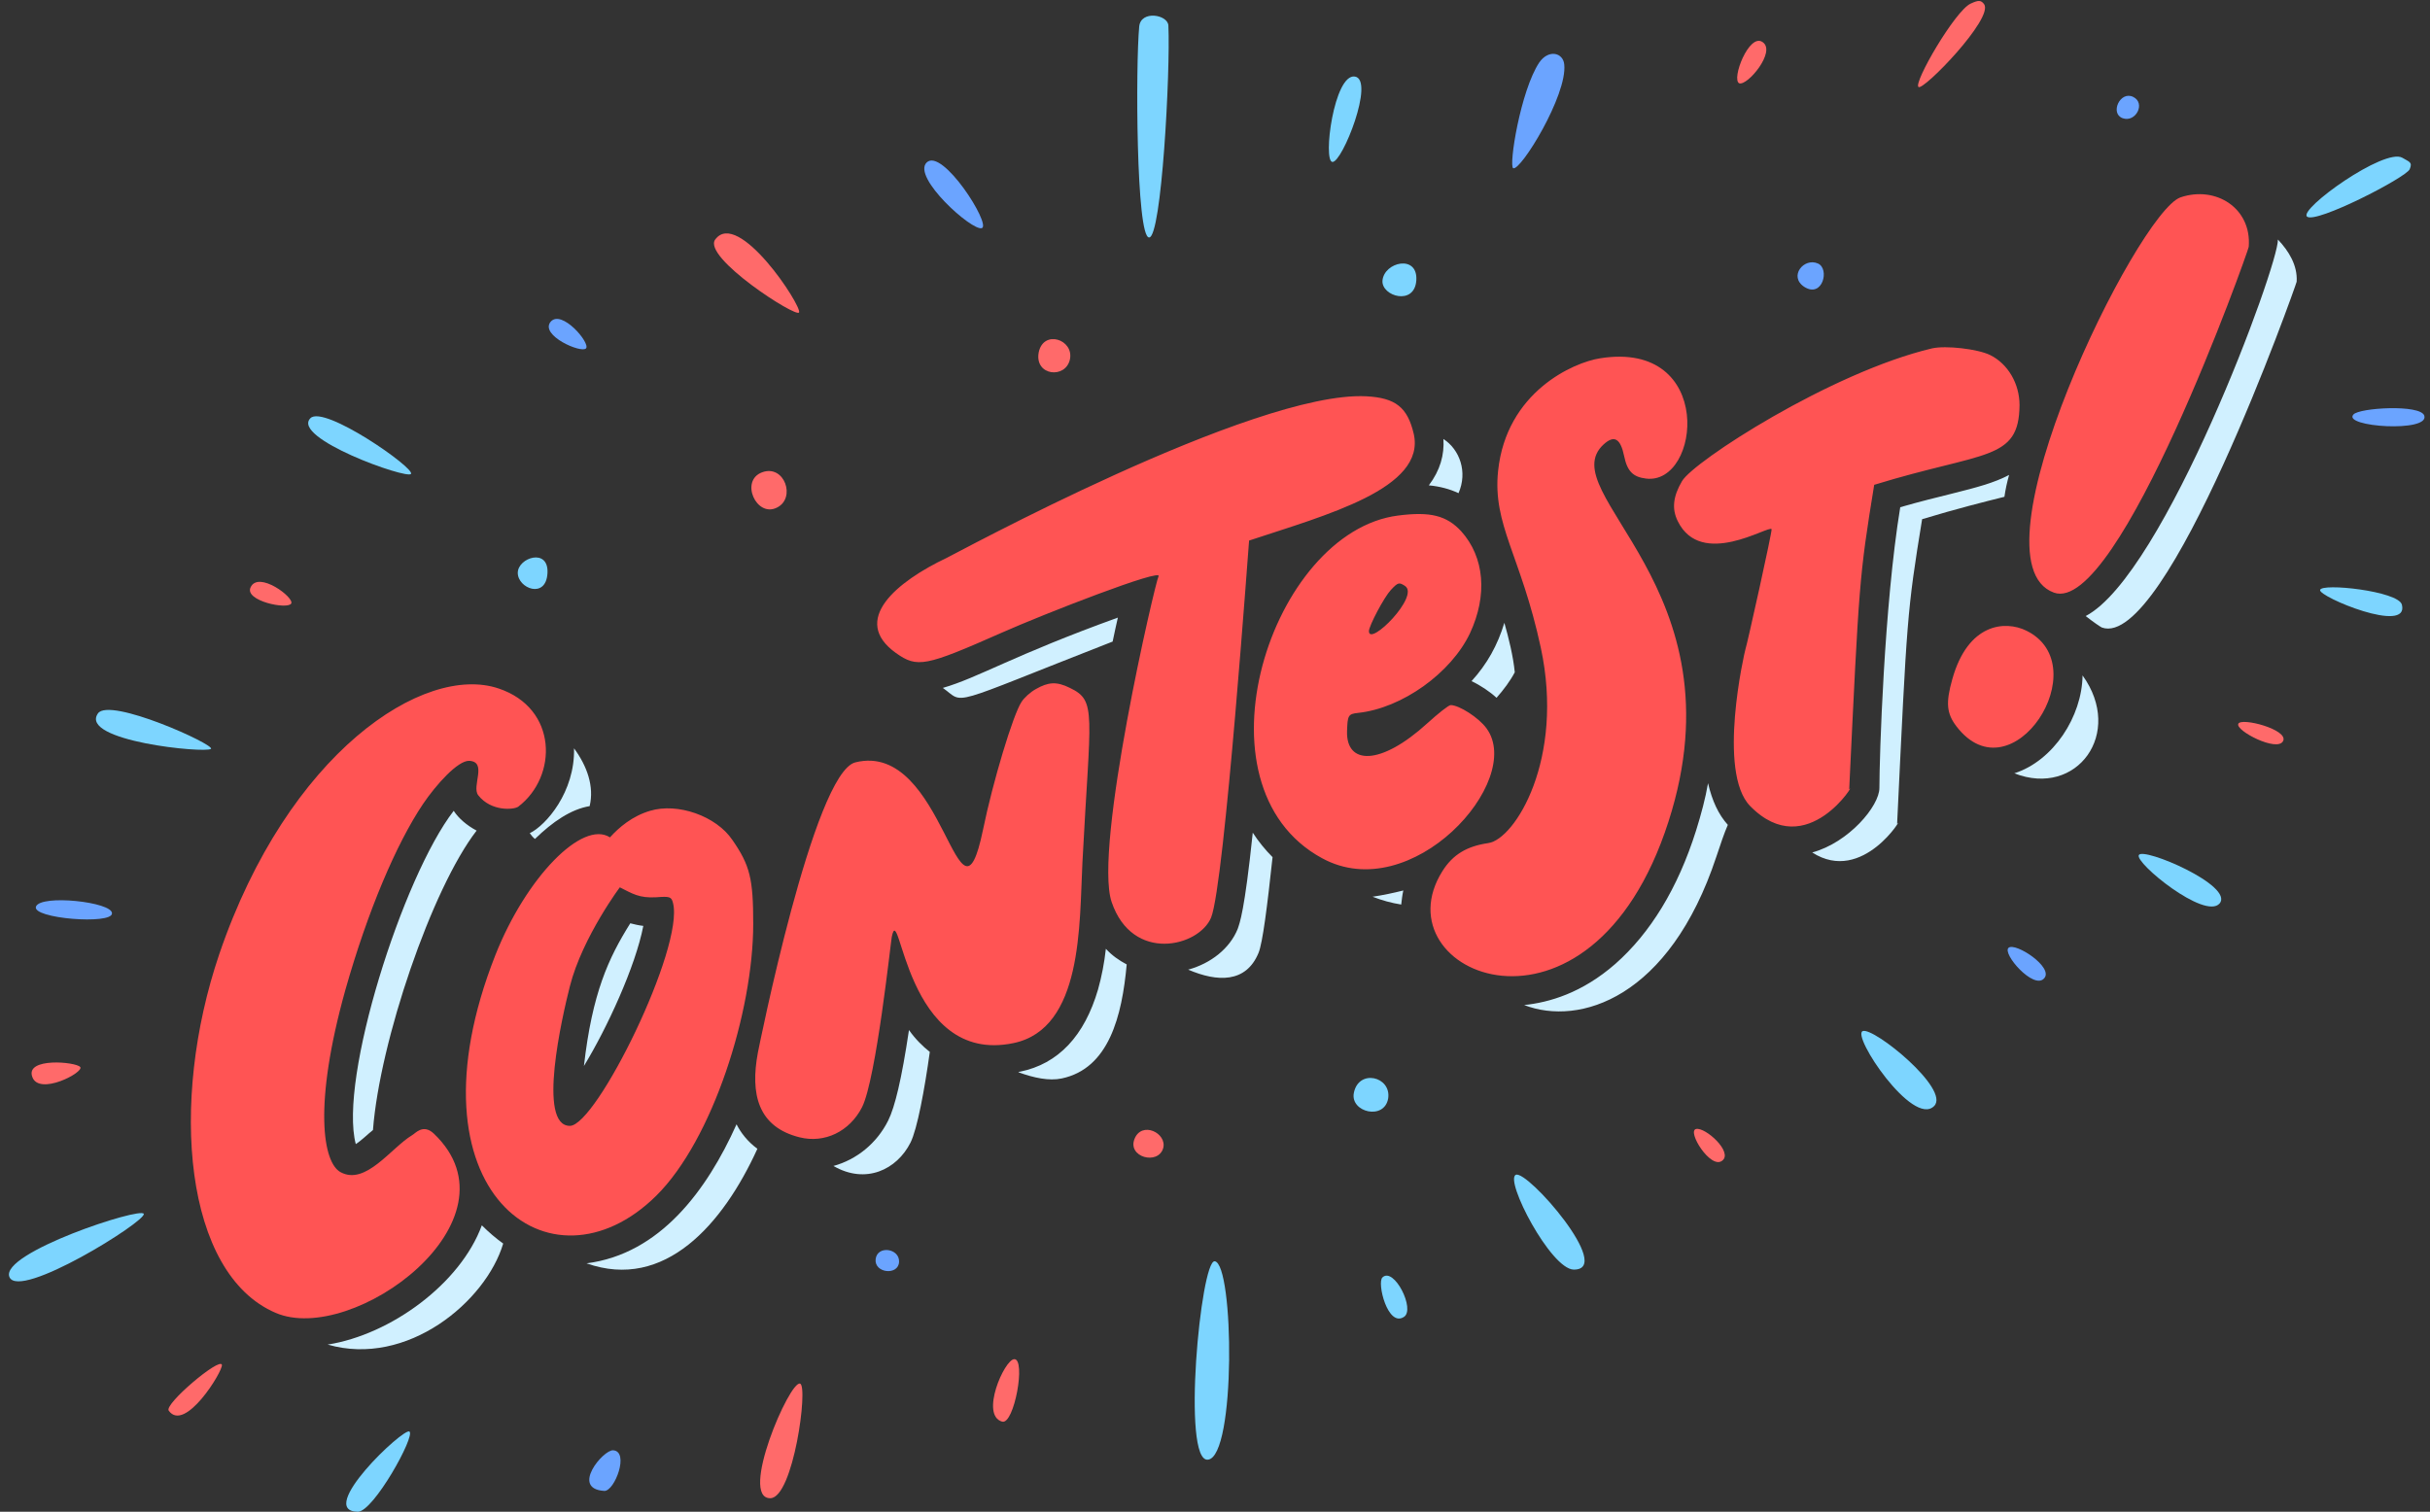
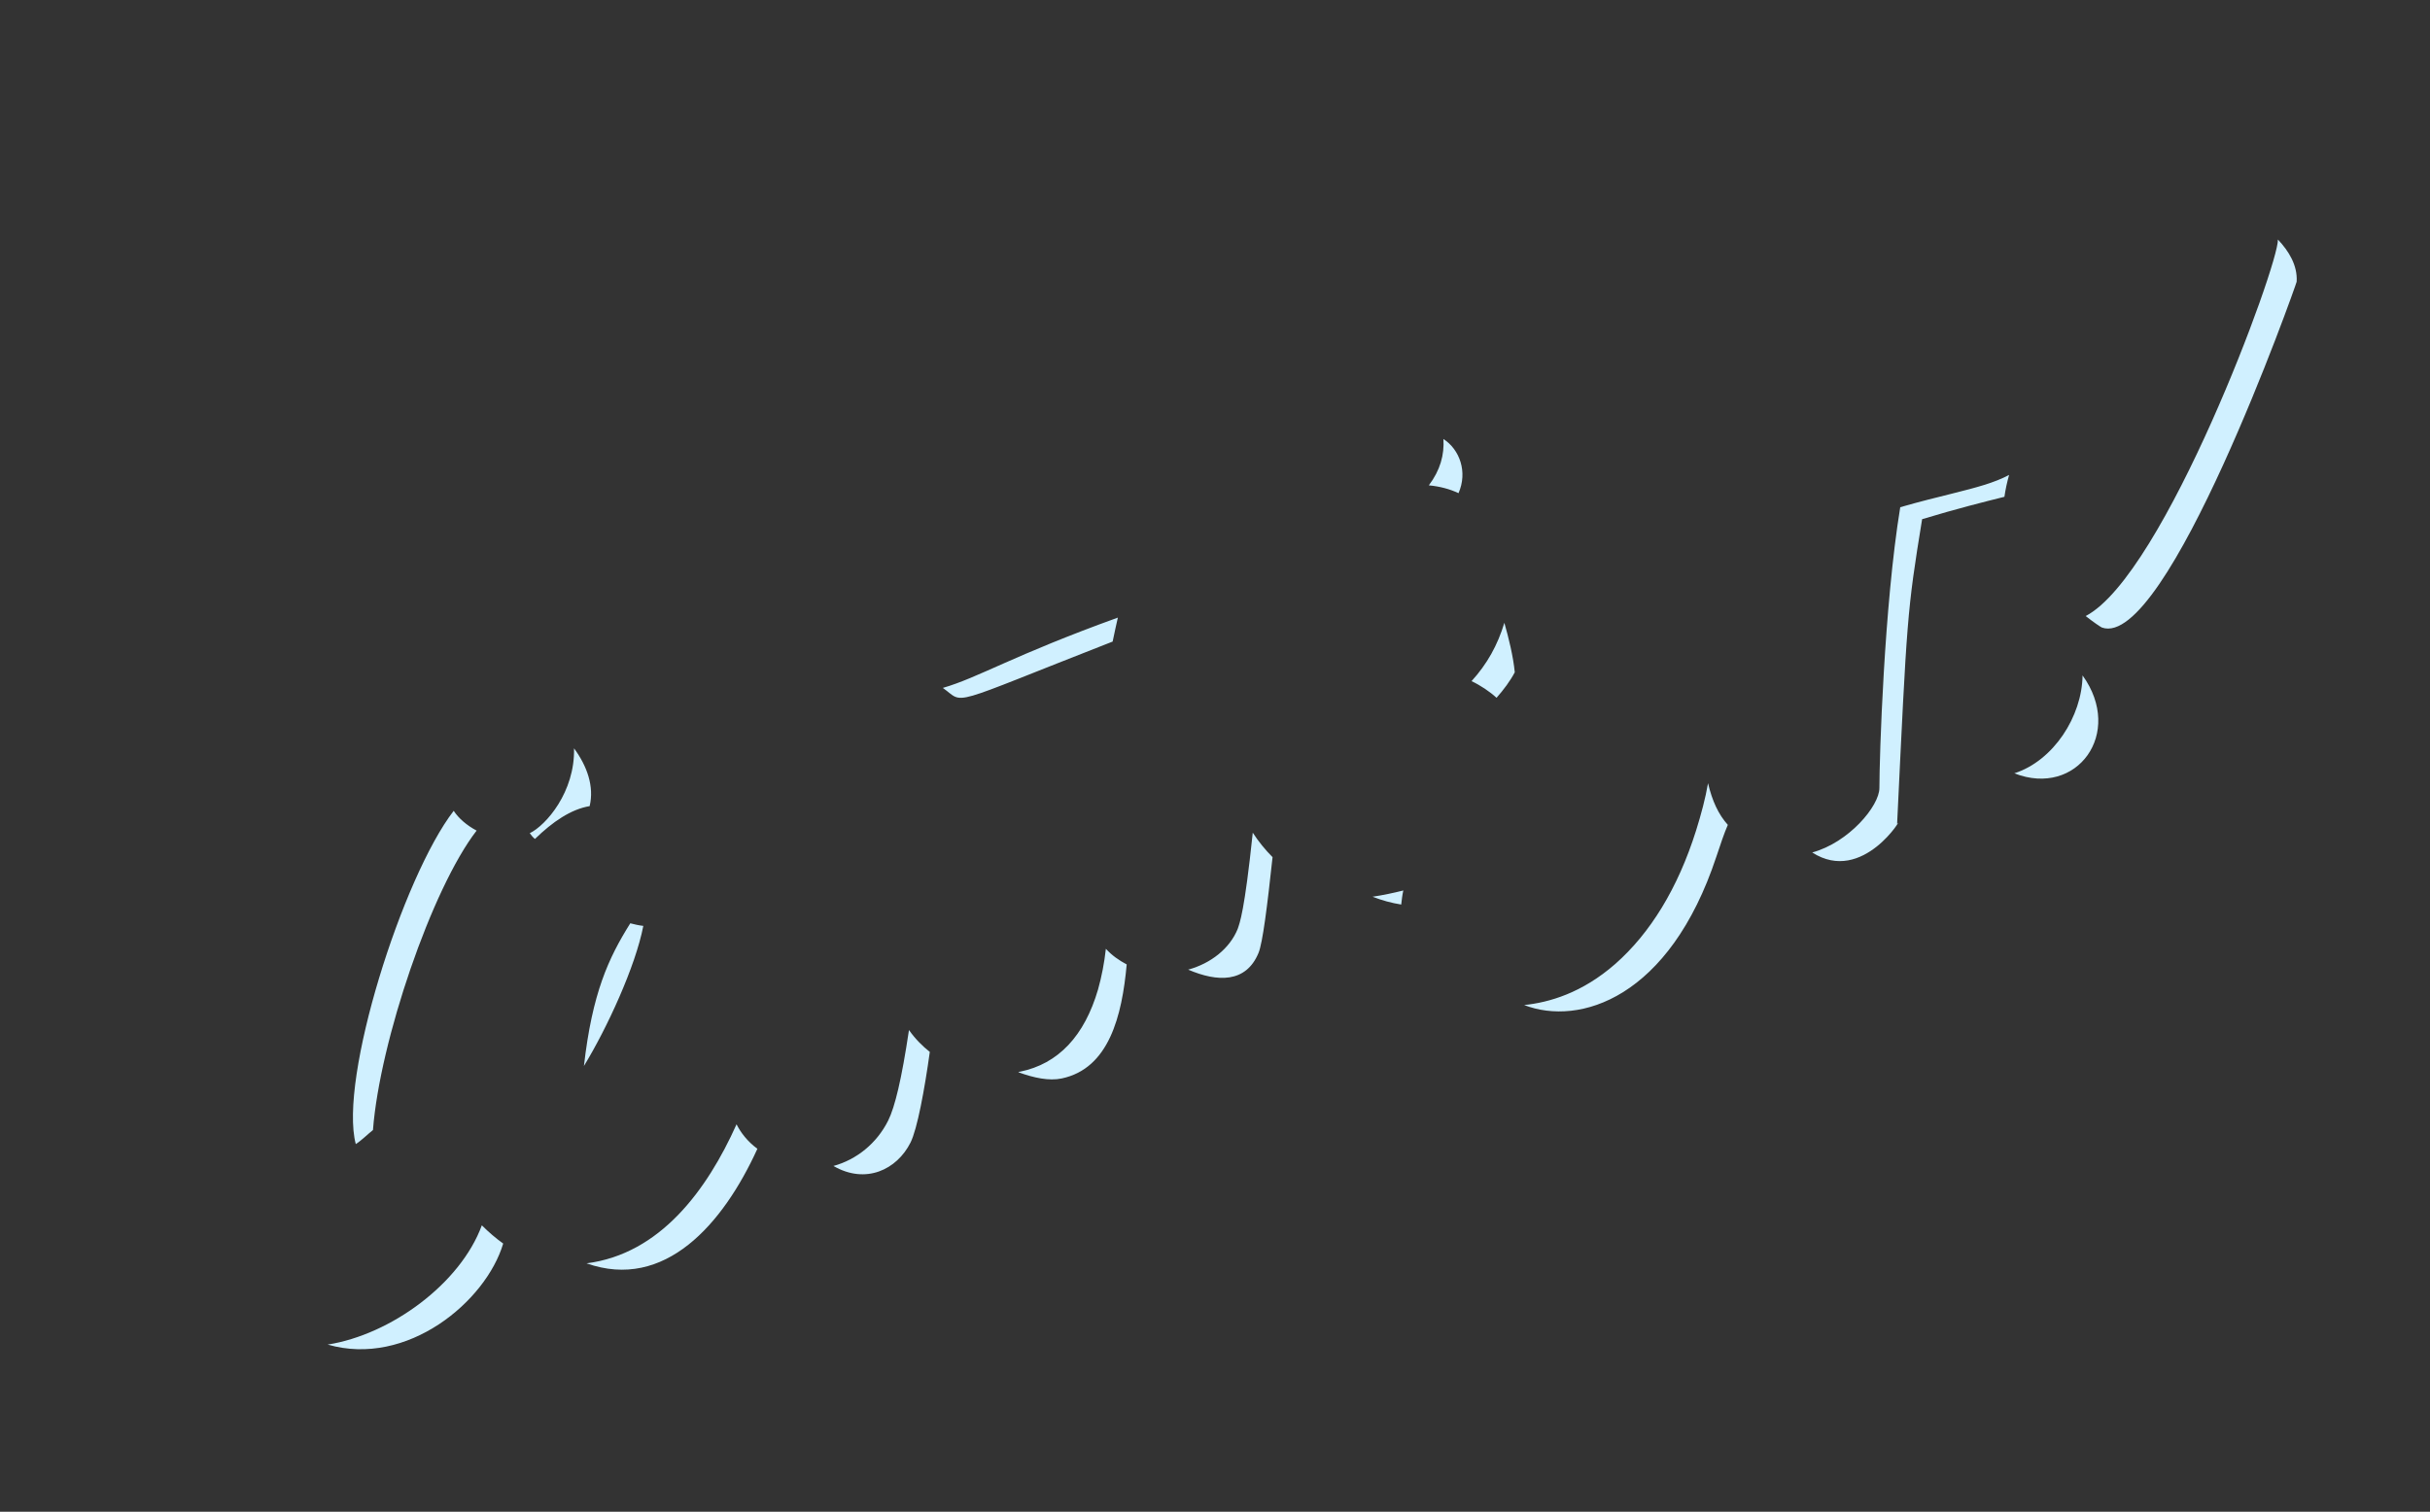
<svg xmlns="http://www.w3.org/2000/svg" height="290.3" preserveAspectRatio="xMidYMid meet" version="1.0" viewBox="-1.7 -0.2 466.5 290.3" width="466.5" zoomAndPan="magnify">
  <rect x="-1.7" y="-0.2" width="466.5" height="290.3" fill="#333333" stroke="none" />
  <g>
    <g id="change1_1">
-       <path d="M430,47.2c0,0.6-25,70.9-37.4,66.4c-16.8-6.1,16-73,24.3-75.9C423.7,35.4,430.6,39.8,430,47.2z M386,77.6 c0-4.1-2.2-7.9-5.6-9.6c-2.4-1.2-8.6-1.9-11.2-1.3c-19.4,4.6-45.8,21.7-48,25.5c-1.7,2.9-2,5.3-0.8,7.7c4.5,9.1,17.3,0.8,18,1.5 c0.2,0.2-4.8,22.6-5,23c-0.2,0.6-5.5,23.7,0.9,30.2c11,11.2,20.7-5.4,19-3.2c1.9-39.7,1.9-40.7,4.8-58.5 C379.2,86.4,385.9,88.4,386,77.6z M306.2,85.1c2-1.8,3.2-1.1,3.9,2.3c0.6,2.9,1.7,4,4.2,4.3c10.5,1.3,13.3-26.6-8.8-23.1 c-5.2,0.8-18,6.5-19.6,21.6c-1.1,10.4,4.4,16.3,8.2,34c4.6,21.4-5,36.8-10.1,37.5c-4.1,0.6-6.8,2.2-8.8,5.4 c-12.3,19.6,28.4,37.1,43.4-9.5C333.1,112.6,295.9,94.4,306.2,85.1z M269.7,83.1c-1.2-5.1-3.5-6.9-9.1-7.2 c-21.6-1.1-79.9,30.8-80.5,31c-9.7,4.6-18.6,12-9.8,18.3c4.1,2.9,5.6,2.6,20.3-3.9c8.1-3.6,31.2-12.6,30.1-10.8 c-0.6,1-12.5,52.1-9,62.5c4,11.8,16.8,8.6,19.1,3c2.6-6.4,7.3-73.1,7.3-72.4C252.9,98.7,272.1,93.6,269.7,83.1z M252.1,164.6 c-25.6-13.9-9.8-62.7,14.6-65.8c6.2-0.8,9.3,0,12.1,3c4.5,5,5.1,12.3,1.7,19.6c-3.6,7.6-13,14.4-21.5,15.3c-1.9,0.2-2,0.5-2.1,3.5 c-0.2,6.5,6.4,6.7,15.4-1.5c2.1-1.9,4.1-3.5,4.5-3.5c1.6,0,5.4,2.4,6.9,4.5C291,149.8,269.3,174,252.1,164.6z M261.1,121 c0,3.1,9.9-6.8,6.9-8.7c-1.1-0.7-1.3-0.7-2.7,0.8C264,114.5,261.1,120,261.1,121z M387.3,120.9c-4.1-2-11.2-1.4-14.2,9.3 c-1.3,4.6-1.1,6.6,0.8,9.1C384.6,153.2,401,127.6,387.3,120.9z M81.6,217.5c-2.1-2-3.6,0-4.2,0.3c-4,2.4-8.9,9.7-13.7,7.1 c-3.4-1.8-5.3-12.8,0.9-35c4.3-15.2,9.8-28.1,14.9-35.7c2.5-3.7,6.7-8.4,8.9-8.3c3.5,0.2,0.4,4.9,1.7,6.6c2.5,3.2,6.9,2.8,7.7,2.2 c7.6-5.8,7.6-18.9-3.8-22.7c-14.3-4.8-40.4,12.3-53.6,51c-9.7,28.6-6.7,61.4,10.8,68.9C66,258.3,99,234.1,81.6,217.5z M203.7,131.9 c-2.6-1.3-4.2-1.1-6.5,0.2c-1.1,0.6-2.3,1.7-2.8,2.5c-1.6,2.4-5.5,15.3-7.4,24.6c-4.7,22.5-7.3-17.3-24.5-13 c-8,2-18.6,55.2-18.7,55.7c-1.5,8,0,14.3,8,16.3c4.8,1.2,9.6-1.1,12-5.8c2.7-5.4,5.5-31.7,5.7-32.7c1.6-7.7,2.5,24.8,23.4,20.4 c13.3-2.8,12.6-22.8,13.2-34.7C207.6,136.5,208.9,134.4,203.7,131.9z M138.9,161.1c3.4,4.9,4,7.5,4,16.1c0,16.9-7.8,41.5-18.6,52.2 c-20.3,20.1-48.8-0.8-30.9-46.2c5.9-14.9,16.7-26,22-22.6c1.7-1.9,4.3-4.1,7.7-5.1C128.4,153.9,135.8,156.5,138.9,161.1z M127.5,173.2c-0.3-1.2-0.6-1.3-3.2-1.1c-3.3,0.2-4.6-0.7-7-1.9c0.4-0.6-7.2,9.5-9.6,19c-1.5,5.9-6.3,26.8,0,26.8 C112.8,216,129.7,181.7,127.5,173.2z" fill="#FF5454" />
-     </g>
+       </g>
    <g id="change2_1">
      <path d="M385,148.3c12,4.7,21.1-7.7,13.1-18.8C398,137.4,392.5,145.9,385,148.3z M209.1,189.8 c-2.6,8.9-7.6,14.3-15,15.8c-0.1,0-0.2,0-0.3,0.1c3,1.1,5.9,1.7,8.3,1.2c9.1-1.9,11.6-12,12.5-21.9c-1.5-0.8-2.8-1.7-4-3 C210.3,184.7,209.8,187.3,209.1,189.8z M100,159.8c0.3,0.4,0.6,0.8,1,1.1c3.4-3.3,6.9-5.7,10.5-6.3c0.9-3.8-0.5-7.7-3-11.1 C108.7,151.9,103.1,158.3,100,159.8z M139.7,215.7c-5.7,12.7-14.7,24.9-28.8,26.7c15,5.3,26.2-7.5,32.8-22 C141.8,219,140.5,217.3,139.7,215.7z M172.8,197.6c-1.4,9.4-2.7,14.8-4,17.4c-2.2,4.4-6.1,7.5-10.5,8.7c6.2,3.6,12.2,0.7,14.8-4.5 c1.3-2.6,2.7-10.2,3.7-17.4C175.4,200.7,174,199.3,172.8,197.6z M90.8,235.1c-4.1,11.2-17.5,21-29.6,22.9 c15.3,4.4,30.4-8.3,33.7-19.4C93.5,237.6,92.1,236.4,90.8,235.1z M89.8,159.3c-1.9-1-3.5-2.4-4.4-3.8c-9.8,12.7-22.1,51.5-18.8,64 c1.1-0.7,2.4-2,3.3-2.7C71.2,199.8,81.2,170.4,89.8,159.3z M211.9,123c0.4-1.8,0.7-3.4,1-4.6c-20.2,7.3-26.7,11.5-33.6,13.5 C183.7,135,179.4,135.7,211.9,123z M287.1,119.4c-1.3,4.3-3.3,7.9-6.3,11.2c1.7,0.8,3.5,2,4.8,3.2c1.4-1.6,2.6-3.2,3.5-4.9 C288.8,125.8,287.9,122.2,287.1,119.4z M272.6,93c2.1,0.2,4,0.7,5.7,1.5c1.8-4.1,0.2-8.4-2.9-10.4C275.6,87.1,274.8,90.1,272.6,93z M238.8,159.7c-1.6,15.3-2.5,17.3-2.9,18.5c-1.5,3.7-5.1,6.6-9.5,7.8c5.6,2.4,11.1,2.6,13.5-3.2c0.8-1.9,1.7-9.1,2.7-18.4 C241.2,163,239.9,161.4,238.8,159.7z M323.9,159.3c-3.5,11.1-8.8,19.7-15.5,25.6c-6.4,5.6-12.7,7.4-17.5,7.9 c10.6,4.1,27.9-1.3,36.9-28.5c0.8-2.4,1.5-4.5,2.2-6.1c-1.8-2-3-4.6-3.8-8C325.7,153.1,324.9,156.1,323.9,159.3z M373,94.6 c-2.8,0.7-6.1,1.5-9.9,2.6c-3.1,18.9-4,48-4,53.9c0,3.5-5.9,10.5-12.9,12.4c9.8,6.3,17.8-7.5,16.3-5.5c1.9-39.7,1.9-40.7,4.8-58.5 c6.6-2,11.8-3.3,15.8-4.3c0.2-1.4,0.5-2.8,0.9-4.2C381.2,92.5,377.8,93.4,373,94.6z M121.8,177.6c-0.9-0.1-1.7-0.3-2.5-0.5 c-4.2,6.7-7.3,13.4-8.9,27.4C114.8,197.3,120.3,185.4,121.8,177.6z M435.6,45.8c0.2,4.8-21.8,64.4-36.9,72.3c1.4,1.1,2.7,2,3.1,2.2 c12.4,4.5,37.3-65.8,37.4-66.4C439.4,50.8,437.7,48,435.6,45.8z M261.8,172c1.8,0.7,3.6,1.2,5.5,1.5c0.1-0.9,0.2-1.8,0.4-2.7 C265.7,171.3,263.8,171.7,261.8,172z" fill="#D0F0FF" />
    </g>
    <g id="change3_1">
-       <path d="M203.7,68.8c-0.8,3.8-6.8,3.2-6-1.3C198.6,63,204.5,65,203.7,68.8z M144.6,90.5c-4.3,1.6-1.1,8.7,2.8,6.8 C151.2,95.5,148.9,88.9,144.6,90.5z M216.1,218.5c-1.4,3.5,4.5,5.1,5.5,1.8C222.4,217.4,217.5,215,216.1,218.5z M13.7,204.7 c-0.8-1-10.6-1.9-9.2,1.9C5.8,210.3,14.5,205.7,13.7,204.7z M46.4,112.6c-1.2,2.6,7.1,4.3,7.8,3.1 C54.9,114.6,47.9,109.3,46.4,112.6z M336.7,7.9c-2.6-1.9-6.1,7.2-4.5,7.9C333.8,16.3,339.3,9.7,336.7,7.9z M323.9,216.6 c-1.8,0.4,2.8,7.8,5,6.1C331.1,221.1,325.7,216.2,323.9,216.6z M428,138.8c-0.6,1.3,7.5,5.5,8.6,3.3S428.5,137.5,428,138.8z M193,260.8c-1.9,0.1-6.6,10.8-2.3,12C193,273.4,195.3,260.7,193,260.8z M30.7,270.7c3.1,4.3,10.4-7.6,10.2-8.8 C40.6,260.3,29.7,269.5,30.7,270.7z M379.2,0.6c-0.6-0.8-1.1-0.8-2.6-0.1c-3,1.4-11,15.2-10,16C367.5,17.3,381.1,3.3,379.2,0.6z M135.6,45.8c-2.5,3.4,15.6,15.1,16.1,14C152.3,58.6,140,39.8,135.6,45.8z M151.9,265.5c-2-0.7-11.8,22.1-5.7,22 C150.6,287.4,153.5,266,151.9,265.5z" fill="#FF6A6A" />
-     </g>
+       </g>
    <g id="change4_1">
-       <path d="M186.8,43.6c-1.8,0.7-13.5-9.8-10.6-12.6C179.2,28.1,188.6,42.9,186.8,43.6z M463.7,79.6 c-0.8-2.2-12.5-1.5-13.6-0.2C447.9,81.8,464.8,82.9,463.7,79.6z M344.7,54.9c3.5,2.2,4.9-3.5,2.6-4.5 C344.6,49.2,341.6,52.9,344.7,54.9z M104,61.6c-2.1,2.6,5.9,6.1,6.8,5.1C111.7,65.7,106.1,59.1,104,61.6z M166.4,241.6 c-0.3,2.7,4.4,3.2,4.5,0.5C171,239.5,166.7,238.9,166.4,241.6z M407.8,18.4c-2.5-1.2-4.5,3.2-2,4.1S410.3,19.6,407.8,18.4z M293.8,11.8c-3.6,5.4-5.9,19.9-5,20.3c1.4,0.6,10.4-14,9.8-19.9C298.4,9.9,295.6,9.2,293.8,11.8z M383.9,181.8 c-1.3,1.1,4.8,8.1,6.8,5.9C392.7,185.6,385.2,180.7,383.9,181.8z M5.2,173.9c-0.8,2.3,14.6,3.5,14.6,1.3 C19.9,173,6.1,171.5,5.2,173.9z M116,278.3c-1.9-0.1-8.2,7.4-1.7,7.8C116.3,286.2,119.2,278.5,116,278.3z" fill="#6BA4FF" />
-     </g>
+       </g>
    <g id="change5_1">
-       <path d="M222.6,4.7c0.4,8.8-1.3,40.7-3.7,40.7c-2.5,0-2.6-33.2-1.9-40.5C217.3,1.7,222.5,2.6,222.6,4.7z M258.4,14.5c-4-0.6-6.2,16.3-4.3,16.4C256,31,262.3,15.1,258.4,14.5z M258.2,209.7c-0.7,3.7,5.9,5.3,6.6,1 C265.4,206.5,259.1,205,258.2,209.7z M97.7,109.8c0,3,5.4,5.1,5.7,0.1S97.7,106.9,97.7,109.8z M263.7,53.7c-0.2,3,6.2,4.9,6.5-0.1 S264,50.1,263.7,53.7z M263.7,245.1c-1.1,1,1,9.6,4.1,7.6C270.1,251.3,265.9,243,263.7,245.1z M459.5,30.1c-3.4-2-20,9.9-18.3,11.3 s19-7.5,19.7-9.1C461.5,30.9,460.8,30.9,459.5,30.1z M57.9,80.1c-3.8,3.8,18.6,11.8,19.3,10.7C78,89.7,60.5,77.5,57.9,80.1z M459.4,115.9c-0.7-2.6-15.5-4.2-15.7-2.8C443.4,114.4,460.9,121.7,459.4,115.9z M17.1,136.8c-3.7,5.3,20.7,7.7,21.7,6.8 C39.6,142.8,19.3,133.6,17.1,136.8z M408.9,164c-0.8,1.5,12.7,12.5,15.5,9.3C427.3,169.9,409.7,162.4,408.9,164z M355.9,197.8 c-2.2,0.8,9.6,18.5,13.7,14.4C372.8,209,358,197,355.9,197.8z M0.1,245c1.8,4.6,26.3-10.7,25.8-12.1C25.4,231.5-1.7,240.4,0.1,245z M231.5,242c-2.7-0.3-6.4,38.7-1.3,38.1C235.6,279.5,235.2,242.5,231.5,242z M289.3,225.4c-2.2,1,6.7,18.1,11.1,18.2 C308.3,243.7,291.5,224.4,289.3,225.4z M76.9,274.7c-1.1-0.8-18.1,15.3-9.9,15.4C70,290.1,78.1,275.5,76.9,274.7z" fill="#7DD5FF" />
-     </g>
+       </g>
  </g>
</svg>